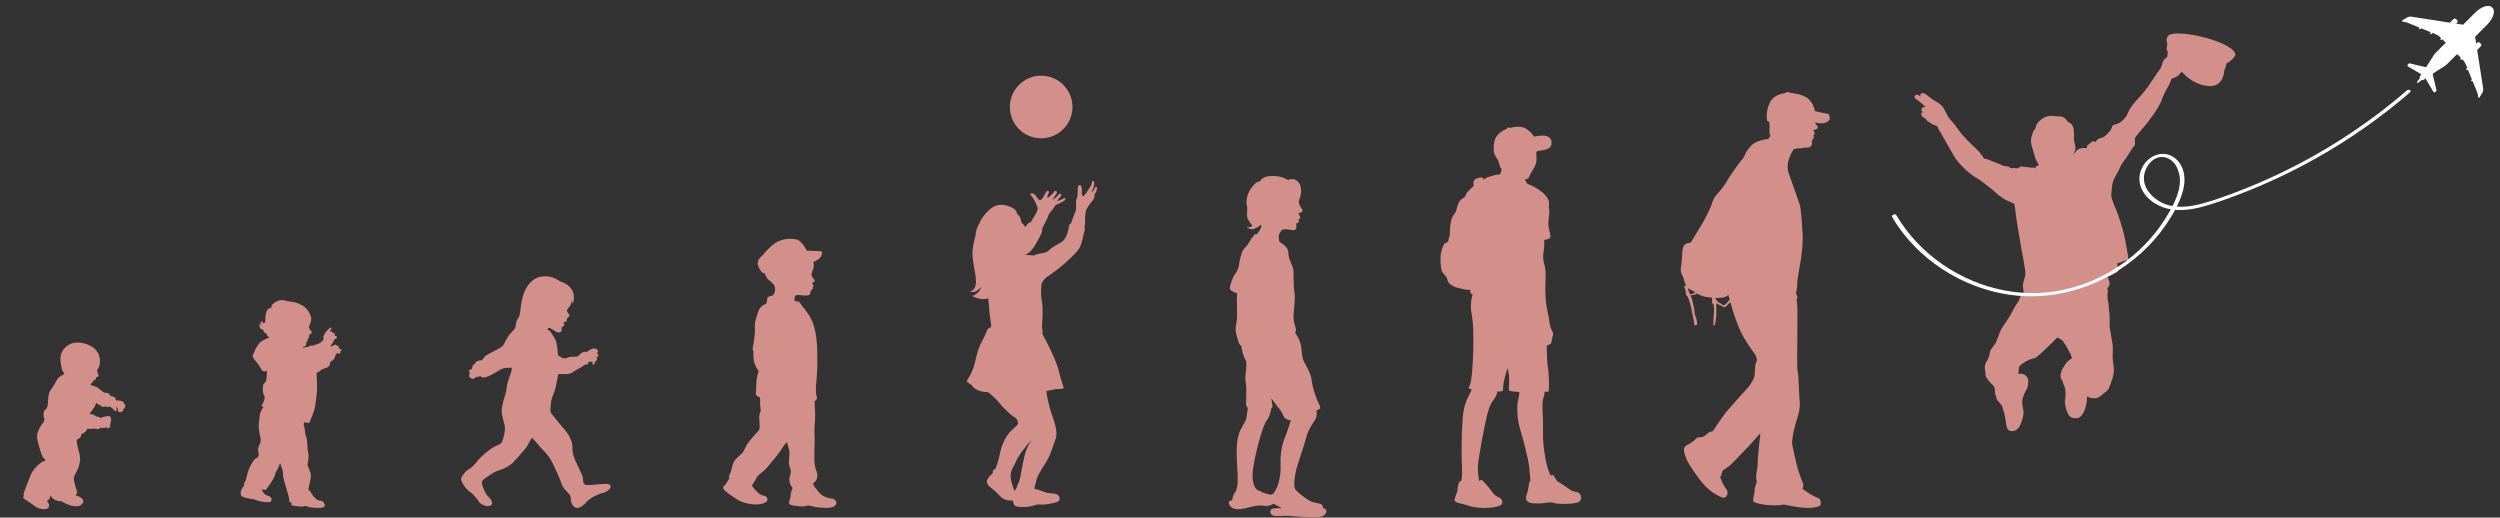
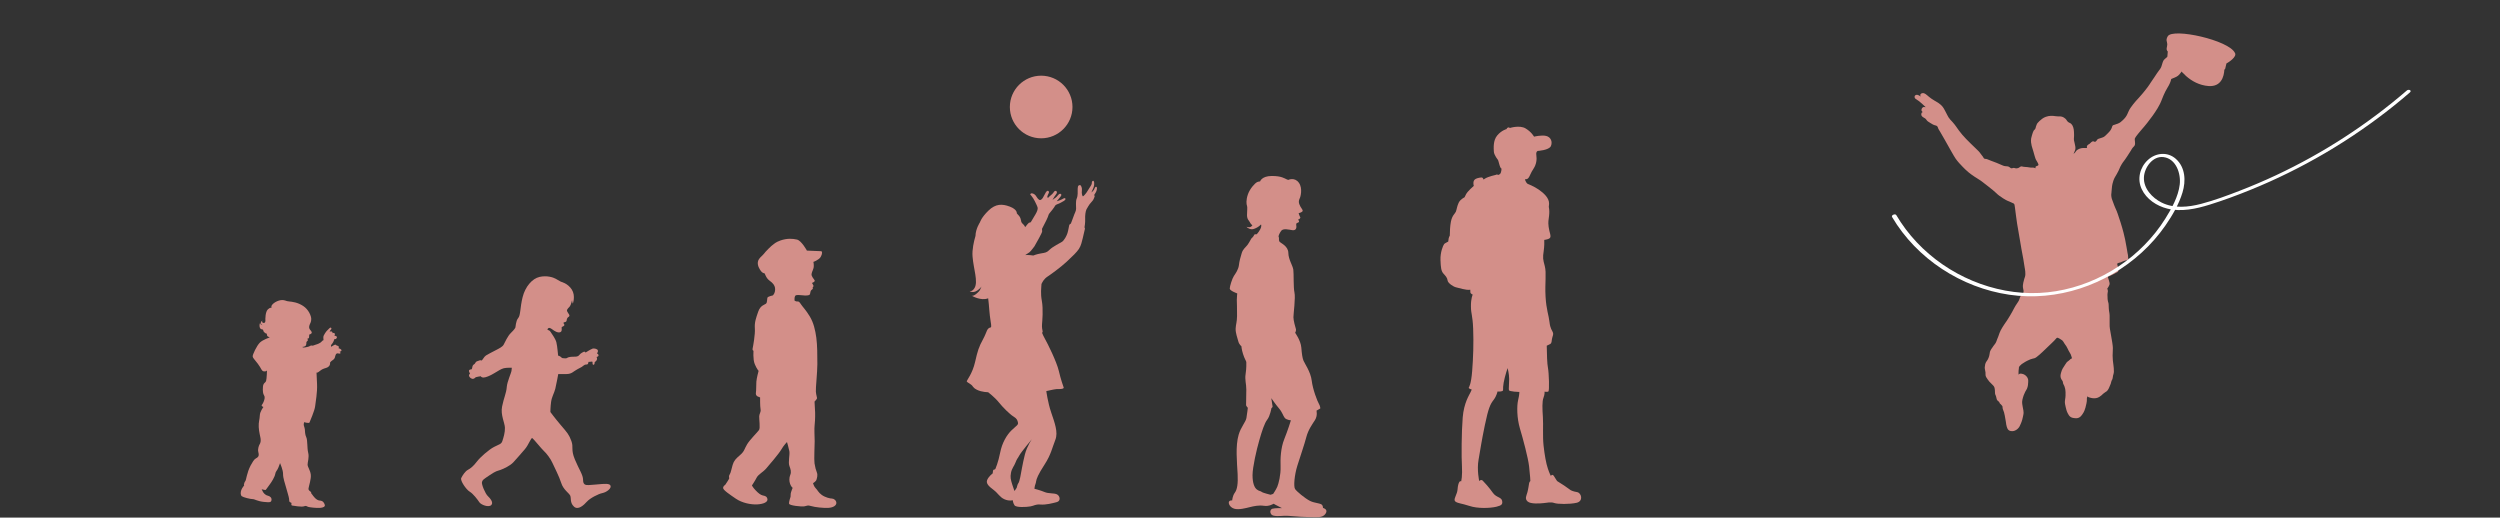
<svg xmlns="http://www.w3.org/2000/svg" version="1.1" id="Lager_1" x="0px" y="0px" viewBox="0 0 1108.97 229.61" style="enable-background:new 0 0 1108.97 229.61;" xml:space="preserve">
  <rect x="0" y="0" width="1108.97" height="229.61" fill="#333333" stroke="none" />
  <style type="text/css">
	.st0{fill:#D38F89;}
	.st1{fill:#FFFFFF;}
	.st2{fill:none;}
</style>
  <path class="st0" d="M569.7,194.76c-1.59,3.94-1.78,8.64-1.65,12.26c0.13,3.62-0.89,7.56-1.46,8.89c-0.57,1.33-1.84,3.18-1.84,3.18  l-1.14,0.38c0,0-3.43-0.82-3.94-1.27c-0.51-0.44-1.08-0.25-2.16-1.08c-1.08-0.83-1.9-2.86-1.9-6.35c0-3.49,1.78-11.24,2.99-15.43  c1.21-4.19,2.28-7.56,3.55-9.21c1.27-1.65,1.84-5.08,1.84-5.08s0.57-0.38,0.51-0.76c-0.07-0.38-0.57-3.68-0.57-3.68  s1.9,2.79,3.43,4.57c1.52,1.78,1.78,3.24,2.54,4.19c0.76,0.95,2.73,1.08,2.73,1.08S571.29,190.83,569.7,194.76 M586.8,225.3  c0,0,0.26-0.1-0.21-1.13c-0.46-1.03-3.34-0.87-5.54-2c-2.21-1.13-5.85-4.16-6.57-5.24c-0.72-1.08-0.31-6.16,1.03-10.42  c1.33-4.26,3.08-9.24,3.95-12.58c0.87-3.34,2.62-5.65,3.85-7.6s0.67-4.16,0.67-4.16l1.69-0.98c0,0,0.05-0.92-0.62-2.05  c-0.67-1.13-2.72-6.36-3.18-10.26c-0.46-3.9-3.13-7.6-3.65-8.88c-0.51-1.28-0.72-2.82-0.98-5.9c-0.26-3.08-2.72-6.47-2.72-6.47  s0.57-1.03,0.31-1.74c-0.26-0.72-1.08-3.8-1.08-5.18c0-1.39,0.98-8.73,0.46-10.94c-0.51-2.21-0.26-8.31-0.51-10.16  c-0.26-1.85-2.16-4.47-2.21-7.44c-0.05-2.98-3.29-4.31-3.8-4.83c-0.51-0.51-0.31-1.33-0.36-1.8c-0.05-0.46-0.21-0.72-0.21-0.72  s0.31-1.28,1.23-2.46c0.92-1.18,3.49-0.46,4.93-0.26c1.44,0.21,1.95-0.77,1.74-2.05c-0.21-1.28,0.46-1.08,1.03-1.44  c0.56-0.36-0.26-1.23-0.26-1.23l0.26-0.05c0.26-0.05,0.98-0.67,0.72-0.98c-0.26-0.31-0.72-1.8-0.72-1.8s0.98-0.15,1.59-0.67  c0.62-0.51-0.26-1.28-0.77-2.21c-0.51-0.92-0.67-1.44-0.72-2.15c-0.05-0.72,0.57-1.95,0.57-1.95s1.33-3.9-0.57-6.52  c-1.9-2.62-4.72-1.23-4.72-1.23l-0.77-0.31c-0.77-0.31-2.21-1.49-6.62-1.44c-4.42,0.05-5.08,2.41-5.08,2.41s-0.72,0-1.44,0.36  c-0.72,0.36-3.03,2.72-3.95,5.34c-0.92,2.62-0.67,4.47-0.41,5.13c0.26,0.67,0,2.1,0,4.11c0,2,0.98,2.46,1.28,3.18  c0.31,0.72,1.08,1.33,1.08,1.33s0,0.21-0.67,0.67c-0.67,0.46-1.9,0-1.9,0s0.21,0.41,1.28,0.87c1.08,0.46,1.75,0.21,2.93-0.31  c1.18-0.51,2.21-1.59,2.21-1.59s0.46,0.61-0.36,2.16c-0.82,1.54-1.59,2.21-1.59,2.21s-0.98-0.21-1.13,0.36  c-0.15,0.57-1.23,1.54-1.23,1.54s-0.98,1.85-1.7,2.82c-0.72,0.98-1.95,1.75-2.52,3.54c-0.57,1.8-1.08,3.7-1.28,5.49  c-0.21,1.8-1.44,3.59-2.21,4.72c-0.77,1.13-1.85,4.62-1.85,5.6c0,0.97,3.34,2.16,3.34,2.16s-0.2,1.49-0.2,2.82  c0,1.33,0.15,4.31,0.1,7.19c-0.05,2.88-0.51,3.49-0.62,5.54c-0.1,2.05,0.87,4.37,1.18,5.7c0.31,1.33,1.39,2.21,1.39,2.21  s0,1.08,0.67,3.29c0.67,2.21,1.49,3.29,1.49,3.7c0,0.41,0.1,2.67-0.31,5.29c-0.41,2.62,0.31,4.26,0.31,6.88  c0,2.62-0.1,6.57-0.1,6.93c0,0.36,0.77,1.18,0.77,1.18s-0.31,2.72-0.62,4.52c-0.31,1.8-2.44,3.98-3.44,7.39  c-1.5,5.13-0.74,12.12-0.46,17.51c0.21,4.02-0.15,6.78-1.23,8.21c-1.08,1.44-1.18,3.44-1.18,3.44s-1.13-0.1-1.44,0.61  c-0.31,0.72,0.36,2.46,2.36,3.08c2,0.62,5.29-0.31,6.98-0.72c1.69-0.41,3.9-0.92,6.21-0.57c2.31,0.36,4.26-0.92,4.26-0.92l0.82,0.46  c0.82,0.46,2.87,1.49,2.87,1.49s-3.29-0.05-4.21,0.26c-0.92,0.31-1.28,1.44-0.51,2.51c0.77,1.08,4.06,0.72,5.85,0.62  c1.8-0.1,6.01,0.51,10.27,0.56c4.26,0.05,6.62,0.51,7.96-1.49C589.37,225.87,586.8,225.3,586.8,225.3" />
-   <path class="st0" d="M55.33,179.3c-0.47-0.67-0.82-1.4-1.6-1.49c-0.78-0.09-2.32-0.26-2.32-0.26s-0.04-0.03-0.12-0.09  c0.15-0.33-0.01-1.39-1.34-1.59c-1.53-0.23-0.76-0.41-1.68-1.19c-0.91-0.78-1.16-0.06-2.25-0.66c-1.09-0.6-2.2-2.09-3.64-2.5  c-1.44-0.41-2.25-0.85-2.25-0.85s0.4-0.77,0.99-1.18c0.43-0.3,0.24-0.66,0.24-0.66s0.83-0.24,1.06-0.51  c0.23-0.26,0.09-0.92,0.09-0.92s1.31-0.09,1.22-0.81c-0.15-1.07-0.66-1.34-0.6-2.24c0.07-0.9,0.84-1.12,1.05-2.35  c0.33-1.93,0.79-7.44-6.5-9.57c-7.29-2.13-10.37,3.13-10.76,5.29c-0.39,2.15,0.33,5.89,0.99,7.03l0.66,1.14c0,0-2.2,1.13-2.81,1.86  c-0.61,0.73-1.53,2.9-2.91,4.72c-1.38,1.82-1.43,3.34-1.62,6.47c-0.18,3.13-1.63,2.46-1.86,4.07c-0.23,1.61,0.34,2.94,0.34,2.94  l-0.32,1.26c0,0-3.65,3.94-2.84,7.67c0.81,3.73,1.78,6.39,2.25,7.53c0.48,1.15,2.19,1.82,0.95,2.12c-1.24,0.3-1.24,0.48-2.2,1.22  s-3.06,2.49-4.31,5.83c-1.25,3.34-2.85,7.31-2.83,7.76c0.01,0.45,0.28,0.53,0.28,0.53s-1.05,0.74,0.31,1.6  c1.36,0.86,3.8,2.55,4.56,3.12c1.91,1.41,4.67,1.55,5.55,0.91c0.88-0.65,0.73-1.61,0.38-2.35c-0.19-0.41-0.77-0.78-0.77-0.78  s1.36-0.74,1.43-1.72l0.06-0.98c0,0,1.03,1.67,2.38,2.17c1.35,0.5,2.78,0.55,2.78,0.55s2.91,1.89,5.69,2.17  c2.78,0.28,4.26-1.27,3.77-2.69c-0.49-1.42-3.45-2.23-3.45-2.23s1.24-0.48,0.66-2.07s-1.08-3.55-1.29-5.06  c-0.22-1.51,1.78-3.62,2.42-6.4c0.64-2.79,0.44-3.59-0.35-6.42c-0.79-2.84-0.83-4.53-0.83-4.53s1.76-0.85,1.92-1.66l0.16-0.81  c0,0,1.94-1.03,2.36-1.85l0.42-0.82c0,0,0.46,0.43,1.62,0.23c1.15-0.21,1.87-0.14,2.77,0.11c0.64,0.18,0.99-0.15,1.14-0.67  c0.24,0.07,0.64,0.15,1.17,0.17c0.9,0.04,1.93-0.37,1.93-0.37s-0.11,0.18,0.13,0.43c0.24,0.25,1.04-0.17,1.23-0.64  c0.19-0.47-0.08-1.01-0.08-1.01s0.23-0.06,0.28-0.27c0.05-0.2-0.13-0.57-0.13-0.57s0.2,0,0.37-0.42c0.16-0.41-0.46-0.83-0.46-0.83  s0.24,0.17,0.44,0.02c0.2-0.15,0.04-0.47-0.05-0.67c-0.09-0.2-0.31-0.89-0.78-0.96c-0.47-0.08-1.42,0.12-2.25,0.26  c-0.62,0.1-1.37,0.47-1.72,0.66c-0.03-0.06-0.06-0.12-0.09-0.17c-0.46-0.61-1.53-0.5-1.53-0.5s-1.37-1.04-1.99-1.02  c-0.62,0.02-1.08-0.24-1.08-0.24s2.5-3.37,2.66-4.09l0.16-0.72c0,0,0.91,0.6,1.82,1.11c0.91,0.51,1,0.78,1.71,0.58  c0.71-0.2,0.8-0.29,1.25,0.05c0.37,0.28,1.13-0.09,1.4-0.23c0.3,0.47,1.18,0.96,1.18,0.96s0.98,1.36,1.45,1.16  c1.11-0.48-0.52-2.15,0.1-1.79c0.74,0.43,0.84,1.05,0.85,1.51c0.01,0.46,0.22,0.75,0.34,0.74c0.12,0,0.4-0.21,0.4-0.21  s0.12,0.2,0.38,0.25c0.26,0.05,0.54-0.42,0.54-0.42s0.3,0.25,0.49-0.16c0.19-0.41,0.18-0.85,0.18-0.85s0.32,0.05,0.54-0.39  C55.42,180.66,55.89,180.11,55.33,179.3" />
  <path class="st0" d="M371,223.09c0,1.13-1.33,2.05-3.51,2.19c-2.18,0.13-5.96-0.27-7.68-0.8c-1.72-0.53-1.72-0.07-3.04,0.13  c-1.32,0.2-6.62-0.33-6.75-1.19c-0.13-0.86,0.66-3.05,0.66-3.05s0-0.73,0.07-1.39c0.07-0.66,0.86-2.58,0.86-2.58  s-0.66-0.46-1.12-1.72c-0.46-1.26-0.46-2.78,0.07-4.04c0.53-1.26,0.2-2.38-0.4-3.97c-0.6-1.59,0.26-5.03,0-6.49  c-0.27-1.45-1.06-4.1-1.06-4.1s-1.45,1.46-2.51,3.31c-1.06,1.85-5.49,7.01-6.75,8.47c-1.26,1.46-3.51,2.65-4.17,3.97  c-0.66,1.32-2.12,3.51-2.12,3.51s0.4,0.86,1.59,2.12s2.25,2.12,3.24,2.32c0.99,0.2,1.85,0.4,2.05,1.65c0.2,1.26-1.72,2.18-4.57,2.32  c-2.85,0.13-6.68-0.66-9.4-2.51c-2.71-1.85-5.69-3.84-5.69-4.76c0-0.93,0.86-1.33,0.86-1.33l0.33-0.46  c0.33-0.46,1.52-2.32,1.52-2.51c0-0.2-0.33-0.99,0.2-1.72c0.53-0.73,0.73-2.32,1.32-4.24c0.6-1.92,1.32-2.65,3.31-4.37  c1.99-1.72,1.79-2.58,3.11-4.77c1.32-2.18,4.7-5.43,5.29-6.35c0.6-0.93,0-4.77,0.07-6.09c0.07-1.32,0.86-1.79,0.6-3.11  c-0.26-1.32-0.2-5.22-0.2-5.22l-1.13-0.47c0,0-0.93-0.4-0.73-1.65c0.2-1.26,0.07-3.24,0.2-4.9c0.13-1.65,0.99-4.76,0.99-4.76  s-0.86-0.93-1.72-3.05c-0.86-2.12-0.53-5.89-0.53-5.89s-0.6-0.07-0.4-0.99c0.2-0.93,1.19-6.22,0.99-8.94  c-0.2-2.71,0.53-4.63,1.52-7.48c0.99-2.85,2.98-2.98,3.51-3.57c0.53-0.6,0.33-2.18,0.6-2.65c0.27-0.46,2.38-0.93,2.38-0.93l0.4-0.53  c0.4-0.53,0.73-1.79,0.53-2.85c-0.2-1.06-0.79-1.99-2.45-3.18c-1.65-1.19-1.99-3.24-2.25-3.24c-0.26,0-1.06-0.26-1.59-1.06  c-0.53-0.79-1.52-2.19-1.32-3.9c0.2-1.72,2.18-2.91,2.71-3.71c0.53-0.79,3.31-3.64,4.3-4.24c0,0,1-0.96,3.04-1.65  c2.91-0.99,5.23-0.86,7.28-0.4c2.05,0.46,4.43,4.9,4.43,4.9s5.69,0.26,6.29,0.26c0.6,0,0.6,1.26-0.2,2.58  c-0.79,1.32-3.24,2.18-3.24,2.18s0.2,0.33,0.2,1.79c0,1.46-0.86,2.45-0.99,3.57c-0.13,1.12,1.12,2.25,1.39,2.85  c0.27,0.6-1.19,1.12-1.19,1.12s0.33,0.6,0.6,1.06c0.26,0.46-0.33,0.93-0.33,0.93s0.4,0.53-0.27,0.93c-0.66,0.4-0.73,1.19-0.86,1.92  c-0.13,0.73-1.32,0.73-2.25,0.73c-0.93,0-3.11-0.4-3.97-0.13c-0.86,0.26-0.66,2.38-0.66,2.38s0.66,0.46,1.26,0.4  c0.6-0.07,0.86,0.13,1.65,1.32c0.79,1.19,2.12,2.45,3.84,5.29c1.72,2.85,2.45,6.09,2.91,9.46c0.46,3.38,0.46,8.01,0.46,11.72  c0,3.71-0.79,10.72-0.66,12.24c0.13,1.52,0.53,2.45,0.53,2.85c0,0.4-1.12,1.52-1.12,1.52l0.26,4.9c0,0,0.07,3.11-0.2,5.23  c-0.26,2.12,0,5.49,0,7.41c0,1.92-0.33,8.14-0.07,9.86c0.26,1.72,0.6,2.91,1.06,4.1c0.46,1.19,0,2.45-0.2,3.18  c-0.2,0.73-1.52,1.52-1.52,1.52s0.4,1.52,1.19,2.25c0.79,0.73,1.12,1.85,2.71,2.98c1.59,1.12,3.71,1.59,4.5,1.59  C369.88,221.17,371,221.97,371,223.09" />
  <path class="st0" d="M699.4,223.02c-3.07,0.72-8.54,0.64-9.96,0.1c-1.42-0.54-3.24-0.11-4.73,0.05c-1.49,0.16-5.75,0.51-7.1-0.74  c-1.35-1.24-0.5-2.48-0.06-4.1c0.43-1.62,0.58-3.12,0.74-3.93c0.17-0.81,0.56-1.02,0.56-1.02s-0.1-2.6-0.56-6.48  c-0.45-3.88-2.68-12.19-4.07-16.84c-1.38-4.64-1.4-10.04-0.8-12.57c0.6-2.52,0.55-3.62,0.55-3.62s-4.5-0.12-4.63-0.82  c-0.13-0.69,0.1-2.5,0.11-4.9c0-2.4-0.7-4.87-0.7-4.87s-1.16,3.35-1.74,6.47c-0.58,3.12,0.13,3.39-0.65,3.73  c-0.79,0.33-2.09,0.18-2.09,0.18s-0.32,1.91-1.75,3.77c-1.43,1.85-2.26,3.49-3.85,11.15c-1.6,7.66-1.97,10.78-2.79,15.31  c-0.82,4.53,0.28,9.49,0.28,9.49s0.81-0.9,1.57-0.16c0.84,0.82,2.77,2.96,4.53,5.43c1.46,2.05,3.68,1.84,4.04,3.42  c0.36,1.59-0.15,2.13-2.49,2.7c-2.92,0.71-8.47,0.84-11.91-0.33c-3.45-1.16-6.15-1.26-6.59-2.34c-0.44-1.08,1.11-2.88,1.25-5.05  c0.22-3.24,1.24-3.99,1.46-3.5c0.22,0.49,0.73-2.99,0.48-6.78c-0.25-3.79-0.2-15.09,0.34-21.61c0.54-6.52,2.91-9.92,3.46-11.14  l0.55-1.22c0,0-1.52-0.44-1.33-0.85c0.18-0.41,1.04-1.44,1.51-7.26c0.47-5.82,0.7-12.53,0.45-18.82c-0.25-6.29-0.95-6.36-0.99-9.96  c-0.04-3.6,0.79-5.23,0.79-5.23s-1.01-0.36-1.04-1.06c-0.01-0.2-0.02-0.61-0.04-1.12c-0.07,0.01-0.14,0.02-0.2,0.03  c-1.59,0.26-4.83-0.81-6.04-1.06c-1.21-0.25-3.67-1.85-3.82-3.05c-0.15-1.19-0.77-1.87-1.82-3.03c-1.04-1.16-1.21-2.65-1.34-6.05  c-0.13-3.4,1.14-6.45,1.62-7.07c0.29-0.38,1.18-0.74,1.82-1.11c0.07-0.98,0.22-1.92,0.69-2.63c0.02-1.75,0.12-4.31,0.49-6.18  c0.58-2.92,1.86-3.57,2.22-4.49c0.36-0.91,0.5-2.42,1.24-3.95c0.74-1.53,2.6-2.4,2.6-2.4l0.65-1.32c0.65-1.33,3.45-3.74,3.45-3.74  s-0.46-1.38,0.1-2.4c0.56-1.02,2.65-1.31,3.35-1.33c0.5-0.02,0.76,0.57,0.88,0.92c0.2-0.14,0.44-0.29,0.74-0.48  c1.37-0.85,4.64-1.58,4.64-1.58c0.3-0.22,0.74-0.2,1.2,0.01c0.27-0.1,0.55-0.25,0.78-0.49c0.58-0.62,0.61-2.32,0.61-2.32  s-0.5-0.08-0.86-1.46c-0.35-1.39-0.7-2.37-0.7-2.37s-1.78-2.13-1.85-3.73c-0.06-1.6-0.39-4.88,1.52-7.16  c1.91-2.27,4.16-2.82,4.16-2.82s0-0.44,0.59-0.67c0.59-0.22,0.8,0.21,0.8,0.21s4.35-1.41,7.02,0.19c2.66,1.59,3.74,3.65,3.74,3.65  s3.27-0.83,5.39-0.32c2.12,0.52,2.91,2.69,2.08,4.52c-0.83,1.83-5.82,2.13-5.82,2.13s-0.89,0.24-0.62,1.93  c0.27,1.69,0.06,4-1.26,5.95c-1.32,1.95-1.57,3.26-2.24,4.09c-0.67,0.83-1.58,0.56-1.58,0.56s0.25,1.29,1.18,2.05  c0,0,2.84,1.09,5,2.6c2.16,1.51,4.65,3.71,4.55,6.32c-0.02,0.45-0.07,0.88-0.13,1.29c0.25,1.33,0.29,2.47,0.13,3.91  c-0.22,2.01-0.5,2.62-0.2,5.01c0.29,2.39,1.26,4.05,0.59,4.88c-0.38,0.47-1.53,0.75-2.53,0.88c0.04,1.11,0.04,2.89-0.24,4.83  c-0.47,3.22-0.35,3.71,0.47,6.78c0.82,3.07,0,7.6,0.34,13.48c0.33,5.89,1.43,8.35,1.75,11.33c0.32,2.99,1.15,3.65,1.48,4.54  c0.34,0.89,0.05,1.3-0.3,2.61c-0.35,1.31-0.02,2.1-0.9,2.64c-0.33,0.2-0.9,0.46-1.5,0.72c0.06,4.13,0.19,8.01,0.51,9.62  c0.5,2.58,0.71,10.37,0.23,10.69c-0.49,0.32-1.7,0.07-1.7,0.07s0.14,1.1-0.49,2.72c-0.64,1.62-0.5,4.92-0.26,8.51  c0.24,3.59-0.16,8.51,0.3,12.69c0.46,4.18,1.11,7.85,1.91,10.22c0.79,2.37,1.33,3.24,1.33,3.24s0.65-1.12,1.41,0.15  c0.75,1.27,1.38,2.15,1.38,2.15l3.09,1.96l2.97,2.1c0,0,0.87,0.51,2.78,0.83C701.52,218.61,702.48,222.29,699.4,223.02" />
-   <path class="st0" d="M766.58,133.69c-0.31,0.48-0.78,0.92-1.19,1.19c-0.41,0.27-0.48,0.55-0.78,0.55s-0.92-0.65-1.4-0.89  c-0.4-0.2-1.02-0.41-1.26-0.75c-0.24-0.34-0.44-0.51-0.44-0.51l-0.64-1.14c1.78,0.07,3.28-0.02,4.27-0.35  c0.43-0.14,0.98-0.51,1.54-0.93c0.19,0.63,0.4,1.34,0.62,2.06C767.08,133.11,766.76,133.4,766.58,133.69 M750.9,130.29  c-0.49,0.12-0.9,0.19-1.17,0.23c-0.17-0.35-0.32-0.64-0.46-0.95c-0.27-0.56-0.43-1.3-0.52-1.8c0.9,0.79,1.99,1.02,2.95,1.68  c0.04,0.03,0.09,0.06,0.13,0.09C751.71,129.79,751.44,130.15,750.9,130.29 M811.63,51.95c-0.29-1.03-0.17-1.37-1.37-1.54  c-1.2-0.17-5.15-1.09-5.15-1.09s-0.57-3.6-3.15-5.66c-2.57-2.06-7.72-2.46-7.72-2.46s-0.51-0.4-1.43-0.34  c-0.91,0.06-0.74,0.46-0.74,0.46s-5.09,0.17-7.03,4.29c-1.94,4.12-1.26,7.78-1.09,8.01s0.92,0.46,0.92,0.46s0.17,2.29,0.06,3.6  c-0.11,1.32,0.34,2.46,0.4,2.69c0.06,0.23-0.69,0.46-0.74,0.86l-0.06,0.4c0,0-5.03,0.34-7.55,2.8c-1.69,1.65-2.76,3.56-3.44,5.31  c-1.54,1.96-2.68,3.35-3.31,4.3c-0.86,1.32-3.55,4.92-4.23,6.35c-0.69,1.43-2.8,4.06-4.58,6.06c-1.77,2-2.12,4.23-2.12,4.23  c-0.4,1.14-2.63,5.95-4.35,8.75c-1.71,2.8-4.69,7.72-4.69,7.72s-0.33,0.35-0.67,0.62c-0.27,0-0.49,0.01-0.93,0.12  c-0.69,0.17-1.55,0.4-2,1.71c-0.13,0.28-0.23,0.68-0.3,1.17c-0.01,0.06-0.02,0.11-0.02,0.17c-0.25,1.87-0.21,4.9-0.65,7.35  c-0.56,3.15,0.59,2.88,1.44,6.35c0.02,0.06,0.03,0.11,0.04,0.17c0.2,0.87,0.47,1.52,0.79,2.03c-0.24-0.02-0.52-0.04-0.65-0.04  c-0.24,0-0.2,0.48-0.1,0.89c0.1,0.41,0.54,1.06,0.54,1.57c0,0.51,0.1,1.5,0.31,1.81c0.2,0.31,0.58,0.48,0.58,0.48  s1.06,2.9,1.16,3.48c0.1,0.58,0.61,1.81,0.68,2.97c0.07,1.16,0.61,2.73,0.85,4.12c0.24,1.4,0.17,2.25,0.38,2.25  c0.2,0,1.19-0.21,1.16-0.65c-0.04-0.44-0.2-2.01-0.55-2.86c-0.34-0.85-0.65-1.4-0.65-2.35c0-0.95-0.14-1.91-0.48-3  c-0.34-1.09-0.2-1.53-0.72-3.07c-0.2-0.6-0.38-1.06-0.55-1.44c0.26-0.02,0.67-0.07,1.26-0.19c0.64-0.13,1.21-0.39,1.6-0.61  c1.48,0.92,3.15,1.59,6.65,1.88c0,0.51,0.01,1.56,0.03,1.97c0.03,0.54,0.27,0.68,0.27,0.68l0.31,0.1c0,0,0.44,2.08,0.27,3.34  c-0.17,1.26-0.24,4.06-0.27,4.87c-0.03,0.82-0.1,1.36-0.1,1.36s0.72-0.14,0.85-0.58c0.14-0.44,0.31-2.35,0.48-3.07  c0.17-0.71,0.03-2.18,0.07-3.17c0.04-0.99,0-3.03,0-3.03s1.91,0.92,2.39,1.19c0.48,0.27,1.02,0.78,1.6,0.41  c0.58-0.38,0.89-0.85,1.36-1.33c0.3-0.29,0.67-0.59,0.91-0.77c0.27,0.94,0.53,1.84,0.71,2.55c0.69,2.63,2.58,7.89,3.95,10.75  c1.37,2.86,4.58,7.61,5.43,8.7c0.86,1.08,1.6,2.35,1.66,3.43c0.06,1.09-0.57,1.26-0.74,2.52c-0.17,1.26-0.06,3.95-0.46,5.32  c-0.4,1.37-2.06,4.01-3.89,5.84c-1.83,1.83-6.58,7.49-8.01,8.98c-1.43,1.49-6.46,9.15-6.46,9.15s-1.32,0.06-2.4,1.03  c-1.09,0.97-1.77,1.6-2.92,1.6c-1.14,0-1.94,0.23-2.34,0.86c-0.4,0.63-2.4,1.89-2.86,2.18c-0.46,0.29-1.89,0.63-2.23,1.94  c-0.34,1.32,0.63,3.78,1.32,5.32c0.69,1.54,4.46,7.38,7.61,10.93c3.15,3.55,7.95,5.78,8.75,5.66c0.8-0.12,1.6-1.03,1.6-2.17  s-0.52-1.6-1.43-2.97c-0.91-1.37-1.89-4.12-1.89-4.12s0.63-0.51,0.63-1.14c0-0.63,0.74-1.89,0.74-1.89s2.8-1.66,3.77-2.75  c0.97-1.09,7.43-7.55,9.32-9.78c1.89-2.23,3.43-3.77,3.43-3.77s-1.31,11.27-1.2,13.1c0.11,1.83-0.92,5.66-0.69,6.86  c0.23,1.2,0.52,1.77-0.11,2.8c-0.63,1.03-0.4,2.06-0.74,4.06c-0.34,2-0.69,2.8-0.34,3.37c0.34,0.57,2.46,1.14,5.49,1.54  c3.03,0.4,5.32,0.17,6.29,0.11s1.43-0.29,1.43-0.29s6.01,1.26,9.32,1.49c3.32,0.23,6.86-0.4,7.2-1.2c0.34-0.8,0.17-2.75-1.03-3.15  c-1.2-0.4-3.32-1.54-4.35-2.23c-1.03-0.69-2.57-1.83-2.57-1.83s0.63-1.77,0.11-2.74c-0.51-0.97-1.37-3.37-2.11-5.78  c-0.74-2.4-2.23-9.27-2.57-11.04c-0.34-1.77,0.57-6.01,1.32-8.75c0.74-2.74,2.34-6.75,2-10.07c-0.34-3.32-0.4-11.04-0.86-13.27  c-0.46-2.23-0.23-8.98-0.23-12.81c0-3.83,0.11-11.5,0.06-14.76c-0.06-3.26-0.4-4.69-0.4-4.69s0.57-0.97,0.4-1.43  c-0.17-0.46-0.74-0.86-0.57-1.66c0.17-0.8,0.51-2.12,0.46-3.78c-0.06-1.66,1.03-7.32,1.49-10.07c0.46-2.75,1.2-8.52,0.92-12.07  c-0.29-3.55-0.46-10.93-1.43-13.67c-0.97-2.74-4.35-12.29-4.69-13.27c-0.34-0.97-0.46-1.9-0.46-1.9s-0.17-1.15,0.11-3.03  c0.29-1.89,2-5.37,2.58-5.83c0.57-0.46,2.97-0.34,4.35-0.68c1.37-0.34,2.29,0.29,3.2-0.69c0.92-0.97,0.3-1.73,0.46-2.35  c0.23-0.91,1.09-1.2,0.86-1.77l-0.23-0.57c0,0,0.75-0.69,0.57-1.09c-0.28-0.62-0.51-1.49-0.51-1.49s1.2,0,1.6-0.46  c0.4-0.46,0.46-0.8-0.06-1.43c-0.51-0.63-0.91-1.43-0.91-1.43s2.23,0.74,4.12,0.29C811.06,54.12,811.92,52.98,811.63,51.95" />
  <g>
    <path class="st0" d="M991.4,23.5c-2.61-5.68-27.47-11.19-29.8-7.43c-1.05,1.87-0.25,2.29-0.22,3.52c0.03,1.24-0.78,2.33,0.22,3.25   l-0.18,2.29c0.42,0.92,1.71,1.9,3.49,2.81c1.55,2.57,6.47,9.6,14.82,10.23c5.56,0.37,6.81-4.2,6.96-7.22l-0.01,0   c0.15-0.14,0.29-0.29,0.39-0.45l0.55-2.35C988.66,27.62,992.4,25.15,991.4,23.5" />
    <path class="st0" d="M934.84,130.81c0,0.29,0.02,0.26,0.04,0.95c0.02,0.49,0.01,0.68,0.02,0.85c0.03,0.74,0.22,1.23,0.34,1.68   c0.21,0.76,0.08,0.89,0.19,2.46c0.12,1.81,0.3,1.68,0.37,3.18c0.02,0.48,0,0.38,0,2.73c0,1.23,0,1.84,0.01,2.05   c0.03,0.71,0.1,1.11,0.56,3.68c0.4,2.26,0.48,2.63,0.59,3.45c0.17,1.2,0.26,1.8,0.28,2.46c0.05,1.39-0.13,1.71-0.11,3.47   c0.01,0.92,0.07,1.62,0.1,2.05c0.15,1.78,0.32,2,0.41,3.46c0.08,1.31,0.11,1.98-0.15,2.73c-0.32,0.91-0.2,1.59-0.53,2.33   c-0.08,0.18-0.27,0.33-0.39,0.84c-0.04,0.19-0.17,0.56-0.17,0.62c0,0.3-0.39,1.07-0.85,2.2c-0.26,0.66-0.87,1.64-1.59,1.9   c-0.09,0.03-0.48,0.39-0.76,0.56c-0.38,0.24-0.6,0.51-0.7,0.63c0,0-0.39,0.37-1.2,0.92c-0.99,0.67-2.1,0.66-2.5,0.66   c-0.64,0-1.11-0.13-1.8-0.32c-0.36-0.1-0.53-0.15-0.7-0.27c-0.15-0.11-0.26-0.25-0.35-0.22c-0.09,0.03-0.1,0.19-0.11,0.28   c-0.12,1.11-0.2,0.03-0.12,1.04c0.06,0.81-0.37,2.7-0.63,3.6c-0.23,0.8-0.54,1.85-1.35,2.97c-0.49,0.68-0.96,1.32-1.81,1.61   c-0.69,0.24-1.35,0.16-1.81,0.1c-0.45-0.06-1.03-0.13-1.61-0.5c-0.62-0.4-0.91-0.93-1.27-1.61c-0.49-0.93-0.67-1.7-0.92-2.76   c-0.25-1.1-0.41-1.77-0.35-2.69c0.03-0.64,0.12-0.56,0.22-1.59c0.04-0.43,0.11-1.28,0.06-2.35c-0.04-0.9-0.14-1.38-0.19-1.6   c-0.1-0.44-0.21-0.76-0.26-0.89c-0.08-0.22-0.22-0.61-0.46-0.99c-0.35-0.56-0.12-1.14-0.53-1.65c-0.13-0.16-0.61-0.77-0.76-1.61   c-0.1-0.58-0.01-1.01,0.14-1.66c0.22-0.97,0.56-1.66,0.8-2.12c0.2-0.39,0.55-0.91,1.25-1.95c0.83-1.23,0.58-0.83,0.78-1.01   c0.49-0.44,0.8-0.53,1.15-0.92c0.15-0.16,0.32-0.39,0.6-0.45c0.08-0.02,0.16-0.02,0.22-0.08c0.13-0.13,0.05-0.4,0.01-0.54   c-0.35-1.15-0.45-1.32-0.45-1.32c-0.51-0.93-0.66-1.14-0.94-1.64c-0.56-1.01-0.5-1.18-1.02-1.98c-0.31-0.48-0.3-0.38-0.73-1.03   c-0.63-0.95-0.61-1.12-1-1.48c-0.28-0.27-0.24-0.12-1.12-0.76c0,0-0.18-0.13-0.82-0.42c-0.07-0.03-0.17-0.07-0.3-0.06   c-0.21,0.02-0.36,0.17-0.42,0.23c-0.58,0.61-0.87,0.91-0.99,1.09c-0.12,0.17-0.13,0.16-1.34,1.31c-0.59,0.56-1.18,1.13-1.77,1.69   c-2.13,2.03-2.44,2.37-3.44,3.23c-1.36,1.18-1.77,1.41-2.26,1.56c-0.5,0.15-0.91,0.17-1.75,0.48c-0.48,0.17-0.79,0.33-1.35,0.61   c-0.31,0.16-1.36,0.69-2.39,1.43c0,0-0.35,0.25-0.96,0.87c-0.12,0.12-0.22,0.23-0.3,0.4c-0.12,0.25-0.1,0.44-0.12,0.81   c-0.03,0.41-0.06,0.35-0.11,0.85c-0.04,0.45-0.04,0.8-0.04,1.14c0,0.21,0.01,0.11,0.01,0.32c0,0.26-0.01,0.35,0.03,0.36   c0.06,0.02,0.15-0.16,0.28-0.27c0.27-0.25,0.68-0.2,1.03-0.15c0.95,0.12,1.63,0.65,1.72,0.73c0.22,0.18,0.88,0.72,1.15,1.65   c0.12,0.41,0.1,0.75,0.07,1.43c-0.04,0.78-0.08,1.74-0.52,2.81c-0.26,0.63-0.31,0.45-0.8,1.42c-0.59,1.17-0.88,2.12-0.99,2.52   c-0.2,0.72-0.35,1.25-0.38,1.97c-0.02,0.55,0.08,1.15,0.29,2.32c0.26,1.46,0.39,1.77,0.36,2.54c-0.02,0.42-0.08,0.74-0.22,1.4   c-0.19,0.93-0.41,1.99-0.95,3.25c-0.48,1.13-0.72,1.69-1.32,2.27c-0.29,0.28-1.18,1.15-2.49,1.18c-0.3,0.01-1.09,0.02-1.71-0.51   c-0.13-0.11-0.43-0.4-0.76-1.43c-0.24-0.74-0.25-1.12-0.43-2.33c-0.03-0.2-0.19-1.3-0.46-2.62c-0.29-1.44-0.42-1.76-0.5-1.92   c-0.02-0.04-0.18-0.4-0.33-0.88c-0.14-0.45-0.15-0.65-0.15-0.72c-0.01-0.21,0.03-0.28-0.01-0.44c-0.04-0.2-0.15-0.35-0.31-0.54   c-0.31-0.37-0.47-0.56-0.78-0.81c-0.35-0.28-0.15-0.57-0.59-0.91c-0.33-0.26-0.5-0.39-0.64-0.56c-0.23-0.28-0.31-0.57-0.45-1.29   c-0.19-1.01-0.53-1.19-0.57-1.83c-0.05-0.79,0.01-0.81-0.06-1.47c-0.08-0.64-0.13-1.09-0.42-1.58c-0.1-0.18-0.33-0.41-0.79-0.88   c-0.68-0.69-0.83-0.79-1.22-1.23c-0.35-0.4-0.58-0.73-0.71-0.92c-0.57-0.82-0.87-1.25-0.99-1.87c-0.1-0.51,0.05-0.5-0.04-1.36   c-0.05-0.51-0.12-0.66-0.26-1.39c-0.17-0.91,0.03-1.21,0.04-1.51c0.03-0.68,0.3-1.54,0.87-2.21c0.38-0.45,0.43-0.74,0.73-1.36   c0.06-0.12,0.14-0.31,0.27-0.8c0.24-0.93,0.19-1.23,0.32-1.82c0.04-0.2,0.4-1.02,1.16-2.01c0.39-0.5,0.37-0.65,0.87-1.21   c0.78-0.87,0.95-1.84,1.18-2.36c0.55-1.25,0.53-1.34,1.03-2.73c0.33-0.9,0.67-1.48,1.26-2.49c0.79-1.36,1.01-1.48,2.09-3.13   c1.03-1.58,1.79-2.92,2.26-3.76c0.94-1.68,0.82-1.63,1.47-2.7c1.05-1.73,1.32-1.78,1.71-2.81c0.35-0.91,0.33-1.35,0.82-1.76   c0.2-0.17,0.63-0.46,0.9-1.05c0.01-0.03,0.06-0.14,0.1-0.27c0.2-0.68-0.01-1.31-0.1-1.69c-0.26-1.06-0.08-2.03,0.06-2.72   c0.09-0.47,0.27-1.13,0.37-1.46c0.09-0.32,0.2-0.64,0.2-0.64c0.07-0.22,0.13-0.39,0.14-0.4c0.5-1.39-0.06-3.92-0.06-3.92   c-0.3-1.34-0.36-2.72-0.65-4.07c-0.6-2.84-1.02-5.72-1.53-8.57c-0.75-4.19-1.12-6.28-1.22-7.12c-0.29-2.39-0.72-4.76-0.96-7.16   c-0.01-0.13-0.06-0.42-0.16-1c-0.04-0.26-0.06-0.33-0.11-0.43c-0.18-0.35-0.56-0.48-0.82-0.58c-0.5-0.18-0.95-0.49-1.46-0.66   c-1.76-0.58-4.22-2.41-4.5-2.63c-1.1-0.83-0.7-0.71-2.7-2.37c-0.62-0.51-1.36-1.09-2.84-2.25c-1.37-1.07-2.06-1.61-2.47-1.9   c-1.24-0.87-1.4-0.85-2.94-1.89c-0.79-0.54-1.55-1.04-2.44-1.77c-1.17-0.95-1.96-1.76-2.79-2.61c-1.06-1.1-2.02-2.09-3.04-3.51   c-0.46-0.64-1.05-1.68-2.22-3.73c-1.45-2.55-1.38-2.5-2.59-4.6c-1.27-2.21-1.9-3.31-2.05-3.56c-0.74-1.24-0.81-1.26-0.94-1.64   c-0.12-0.36-0.19-0.71-0.52-0.99c-0.28-0.24-0.57-0.26-0.89-0.33c-0.56-0.12-1.03-0.41-1.97-0.98c-0.89-0.54-1.34-0.81-1.69-1.27   c-0.23-0.29-0.3-0.49-0.61-0.74c-0.37-0.3-0.57-0.27-1.05-0.64c-0.3-0.23-0.49-0.37-0.62-0.65c-0.2-0.43-0.11-0.83-0.08-0.95   c0.04-0.17,0.09-0.37,0.26-0.48c0.15-0.1,0.29-0.07,0.32-0.14c0.03-0.1-0.25-0.19-0.41-0.45c-0.23-0.35-0.1-0.81-0.07-0.91   c0.02-0.07,0.14-0.46,0.51-0.72c0.11-0.08,0.27-0.19,0.49-0.2c0.16-0.01,0.36,0.03,0.51,0.06c0.19,0.04,0.25,0.07,0.27,0.04   c0.04-0.05-0.23-0.27-0.48-0.5c-0.49-0.43-0.44-0.44-0.86-0.81c-1.22-1.09-1.84-1.64-2.71-2.14c-0.25-0.15-0.62-0.34-0.78-0.74   c-0.03-0.07-0.18-0.5,0.06-0.88c0.24-0.38,0.71-0.42,0.82-0.43c0.29-0.02,0.52,0.07,0.65,0.12c0.03,0.01,0.02,0.01,0.58,0.31   c1.01,0.54,0.27,0.13,0.41,0.21c0.15,0.08,0.23,0.13,0.24,0.11c0.03-0.03-0.26-0.22-0.31-0.51c-0.05-0.27,0.13-0.5,0.18-0.56   c0.29-0.39,0.81-0.43,0.93-0.43c0.52-0.03,0.92,0.21,1.27,0.43c0.15,0.09,0.33,0.24,0.68,0.53c0.46,0.38,0.79,0.67,0.82,0.69   c0.64,0.56,1.34,1,2.34,1.62c1.32,0.83,1.19,0.64,1.81,1.08c0.49,0.35,1.23,0.88,1.92,1.74c0.31,0.39,0.58,0.87,1.09,1.82   c0.95,1.74,0.98,2.03,1.48,2.81c0.57,0.89,0.97,1.21,1.77,2.09c1.35,1.5,1.77,2.32,2.84,3.76c1.92,2.61,4.05,4.66,7.55,8.03   c0.86,0.82,1.55,1.45,2.11,2.31c0.4,0.61,0.95,1.11,1.27,1.76c0.03,0.05,0.11,0.23,0.3,0.36c0.26,0.17,0.54,0.15,0.62,0.15   c0.44-0.02,0.87,0.21,2.25,0.76c1.37,0.55,1.04,0.36,2.6,0.98c2.97,1.18,2.89,1.36,3.79,1.47c0.82,0.1,1.33,0,1.91,0.42   c0.31,0.22,0.62,0.57,1.1,0.55c0.24-0.01,0.24-0.1,0.54-0.16c0.66-0.14,0.87,0.24,1.6,0.18c0.45-0.03,0.8-0.21,0.95-0.28   c0.48-0.24,0.53-0.46,0.9-0.57c0.33-0.1,0.52,0.01,1.09,0.13c0.65,0.13,0.56,0.02,1.79,0.16c1.17,0.13,1,0.21,1.65,0.23   c0.76,0.03,1-0.08,1.5,0.11c0.18,0.07,0.5,0.21,0.55,0.14c0.04-0.06-0.11-0.18-0.11-0.39c0-0.17,0.11-0.29,0.14-0.33   c0.14-0.16,0.29-0.15,0.6-0.28c0.28-0.12,0.46-0.19,0.55-0.34c0.12-0.21,0.01-0.5-0.21-0.94c-0.38-0.76-0.64-1.09-0.85-1.48   c-0.17-0.3-0.3-0.74-0.57-1.62c-0.27-0.89-0.39-1.38-0.59-2.08c-0.53-1.91-0.55-1.63-0.75-2.5c-0.2-0.91-0.42-1.96-0.22-3.26   c0.04-0.27,0.14-0.61,0.33-1.28c0.56-1.99,0.89-2.33,1.04-2.45c0.07-0.06,0.24-0.19,0.4-0.43c0.2-0.3,0.24-0.59,0.27-0.76   c0,0,0.11-0.55,0.49-1.4c0.07-0.15,0.28-0.58,1.12-1.35c0.81-0.73,1.6-1.44,2.86-1.9c1.62-0.59,3.13-0.43,3.53-0.38   c0.58,0.06,1.16,0.19,2.21,0.21c0.57,0.01,0.69-0.03,1.03,0.03c0.99,0.17,1.66,0.76,1.88,0.95c0.72,0.64,0.54,0.92,1.25,1.49   c0.61,0.48,0.8,0.32,1.31,0.79c0.58,0.53,0.8,1.16,0.96,1.62c0.22,0.63,0.25,1.11,0.32,2.08c0.07,0.98,0.03,1.86,0.02,2   c-0.04,0.82-0.1,1.01-0.04,1.56c0.03,0.29,0.06,0.3,0.3,1.31c0.18,0.77,0.27,1.16,0.31,1.5c0.06,0.56,0.1,0.92-0.02,1.38   c-0.1,0.39-0.32,0.87-0.37,0.97c-0.09,0.19-0.16,0.39-0.26,0.58c-0.07,0.14-0.14,0.24-0.11,0.27c0.04,0.04,0.26-0.14,0.29-0.17   c0.43-0.34,0.66-0.77,0.69-0.82c0.34-0.61,1.05-0.94,1.46-1.14c1.11-0.51,2.44-0.41,2.67-0.38c0.17,0.02,0.3,0.01,0.54-0.01   c0.21-0.02,0.26-0.04,0.29-0.08c0.1-0.12-0.06-0.29-0.05-0.55c0-0.33,0.26-0.58,0.46-0.77c0.31-0.3,0.41-0.21,0.8-0.51   c0.43-0.33,0.37-0.48,0.78-0.75c0.25-0.17,0.52-0.35,0.86-0.31c0.34,0.04,0.43,0.26,0.73,0.22c0.2-0.03,0.33-0.15,0.5-0.32   c0.29-0.28,0.34-0.47,0.49-0.66c0.24-0.3,0.53-0.36,1.22-0.58c0.73-0.23,1.17-0.37,1.53-0.55c0.52-0.25,1.02-0.75,2.02-1.77   c0.75-0.76,0.95-1.05,1.07-1.24c0.24-0.39,0.44-0.7,0.6-1.17c0.16-0.46,0.16-0.7,0.4-0.94c0.2-0.2,0.42-0.24,0.77-0.33   c0,0,0.03-0.01,1.44-0.49c0.99-0.34,1.65-0.96,2.37-1.64c0.64-0.61,1.05-1.15,1.2-1.37c0.72-1.01,0.82-1.59,1.34-2.64   c0.53-1.1,1.06-1.78,2.02-3.04c0.88-1.14,1.39-1.62,2.42-2.76c0.65-0.71,2.29-2.55,3.85-4.65c1.43-1.93,1.31-2.08,3.25-4.79   c0.7-0.98,1.28-2.04,2.05-2.96c0.11-0.13,0.4-0.48,0.67-1.01c0.19-0.38,0.26-0.64,0.41-1.14c0.31-1.02,0.47-1.53,0.62-1.81   c0.31-0.58,0.7-0.9,1.47-1.54c0.98-0.81,1.04-0.59,1.68-1.23c0.29-0.29,0.82-0.89,1.35-1.35c0.2-0.18,0.36-0.3,0.4-0.33   c0.26-0.2,0.42-0.3,0.62-0.44c0.18-0.13,0.38-0.28,0.77-0.59c0.2-0.16,0.59-0.48,1.36-1.11l0,0c0.38-0.31,0.76-0.61,1.15-0.81   c0.19-0.09,0.68-0.32,1.22-0.22c0.16,0.03,0.43,0.08,0.57,0.29c0.08,0.12,0.06,0.22,0.14,0.26c0.15,0.08,0.32-0.15,0.67-0.27   c0.1-0.03,0.55-0.18,0.96,0.03c0.06,0.03,0.38,0.2,0.44,0.53c0.02,0.12,0.02,0.3-0.18,0.62c-0.26,0.42-0.57,0.63-0.83,0.84   c-0.33,0.27-0.59,0.55-1.11,1.13c-0.41,0.46-0.71,0.85-1.02,1.25c-0.52,0.68-0.53,0.76-0.78,1.05c0,0-0.14,0.18-0.41,0.55   c-0.12,0.15-0.18,0.24-0.15,0.27c0.04,0.06,0.25-0.07,0.55-0.12c0.06-0.01,0.41-0.06,0.76,0.08c0.04,0.01,0.64,0.26,0.79,0.88   c0.01,0.04,0.15,0.62-0.15,1.01c-0.06,0.08-0.14,0.15-0.13,0.24c0.02,0.14,0.25,0.15,0.47,0.33c0.24,0.2,0.31,0.48,0.34,0.59   c0.07,0.29,0.01,0.53-0.09,0.87c-0.12,0.42-0.18,0.63-0.37,0.76c-0.26,0.16-0.65,0.13-0.87,0.11c-0.17-0.02-0.26-0.05-0.41-0.01   c-0.22,0.06-0.35,0.23-0.41,0.31c-0.25,0.31-0.57,0.57-0.8,0.9c-0.4,0.58-1.15,1.67-2.22,2.16c-0.14,0.06-0.73,0.32-1.22,0.52   c-0.2,0.08-0.39,0.19-0.59,0.26c-0.19,0.07-0.33,0.09-0.42,0.21c-0.09,0.12-0.09,0.26-0.09,0.36c-0.01,0.13-0.1,0.38-0.28,0.88   c-0.4,1.11-0.99,2.07-1.28,2.54c-0.01,0.01,0-0.01,0,0c-1.42,2.29-2.48,5.21-2.48,5.21c-1.03,2.84-2.79,5.36-4.09,7.22   c-1.42,2.03-3.48,4.53-3.72,4.81l0,0c-0.52,0.62-0.86,1-1.09,1.26c-0.28,0.32-0.19,0.24-0.88,1.05c-0.26,0.31-1.21,1.43-1.69,2.11   c-0.09,0.12-0.19,0.3-0.4,0.65c-0.11,0.19-0.15,0.26-0.17,0.36c-0.03,0.19-0.01,0.47,0,0.52c0.03,0.27,0.09,0.94,0.1,1.05   c0.03,0.34,0.08,0.9-0.16,1.42c-0.17,0.38-0.35,0.42-0.76,0.88c-0.41,0.47-0.59,0.85-0.86,1.33c-0.11,0.21-0.65,1.03-1.73,2.68   c-1.53,2.34-1.54,2.04-2.38,3.41c-1.14,1.88-0.78,1.9-2.18,4.35c-0.68,1.2-1.07,1.71-1.48,2.84c-0.38,1.06-0.54,1.99-0.62,2.44   c-0.2,1.16-0.05,1.07-0.29,3.08c-0.06,0.46-0.11,0.83-0.07,1.35c0.05,0.77,0.26,1.34,0.35,1.6c0.8,2.19,1.2,3.29,1.49,3.88   c0.7,1.42,1.22,3.03,2.26,6.24c1.12,3.46,1.75,6.28,2.03,7.58c0.64,3.01,0.84,4.93,1.11,6.18c0.09,0.42,0.22,0.91,0.22,1.4   c0,0.24-0.04,0.43,0.04,0.71c0.04,0.15,0.1,0.24,0.07,0.38c-0.04,0.21-0.21,0.34-0.28,0.4c-0.26,0.19-0.54,0.22-0.66,0.23   c-0.29,0.03-0.65,0.16-1.37,0.41c-0.95,0.33-0.86,0.49-1.42,0.58c-0.33,0.05-0.5,0.12-0.85,0.26c-0.19,0.08-0.29,0.13-0.33,0.23   c-0.09,0.2,0.04,0.52,0.08,0.6c0,0,0,0,0,0c0.07,0.18,0.12,0.36,0.23,0.96c0.01,0.08,0.03,0.15,0.04,0.25   c0.01,0.11,0.01,0.15,0.02,0.24c0.01,0.14,0.03,0.22,0.05,0.34c0.05,0.3,0.07,0.45,0.06,0.6c-0.01,0.08-0.03,0.31-0.17,0.51   c-0.16,0.22-0.39,0.31-0.49,0.35c-0.41,0.16,0.11,0.02-1.69,0.91c-0.98,0.49-0.8,0.36-1.21,0.58c-0.21,0.11-0.39,0.21-0.67,0.29   c-0.25,0.07-0.29,0.04-0.35,0.1c-0.15,0.14-0.02,0.43,0.38,1.64c0.07,0.21,0.2,0.62,0.3,1.19c0.11,0.61-0.16,1.11-0.42,1.58   c-0.22,0.41-0.33,0.61-0.43,0.69c-0.04,0.04-0.14,0.11-0.16,0.23c-0.02,0.14,0.07,0.26,0.1,0.31c0.1,0.15,0.12,0.41,0.16,0.91   C934.97,129.93,934.83,129.98,934.84,130.81" />
  </g>
  <path class="st0" d="M248.84,124.98c0,0,3.07,0.69,4.82,3.49c1.75,2.81,0.43,6.25,0.43,6.25s-0.32-0.95-0.32-1.32v-0.37  c0,0-0.48,2.22-0.95,2.81c-0.48,0.58-1.43,1.38-1.32,2.01c0.1,0.63,1.11,1.64,1.11,2.12s-0.69,0.79-0.69,0.79s-0.53,0.64-0.53,1.16  c0,0.53-0.32,0.9-0.63,0.9c-0.32,0-0.9,0.42-0.9,0.42s0.58,0.69,0.48,0.95c-0.11,0.26,0,0.32-0.64,0.64  c-0.63,0.32-0.58-0.05-0.53,1.32c0.05,1.38-1.17,1.59-2.49,1.01c-1.32-0.58-2.17-1.59-2.91-1.69c-0.74-0.11-1.11,0.79-0.79,0.9  c0.32,0.11,0.79,0.11,1.27,0.9c0.48,0.8,2.07,2.81,2.54,4.55c0.48,1.75,0.74,6.3,0.85,6.04c0.11-0.26,1.27,0.48,1.48,0.79  c0.21,0.32,0.85,0.21,1.64,0.32c0.79,0.1,0.85-0.58,2.54-0.69c1.7-0.11,2.91,0.16,3.65-0.79c0.74-0.95,1.73-1.26,2.05-1.47  c0.32-0.21,0.76,0.36,0.76,0.36s2.16-1.39,3.13-1.75c0.51-0.18,2.16,0.09,2.32,0.83c0.16,0.74-0.42,1.28-0.42,1.28  s0.85,0.42,0.69,1.01c-0.16,0.58-1.11,0.64-0.9,0.64s0.48,0.95-0.05,1.59c-0.53,0.64-0.74,0.64-0.74,0.64s0.05,1.38-0.64,1.17  c-0.69-0.21,0.11-1.48-0.64-1.38c-0.74,0.11-1.48,0.11-1.48,0.11s-0.05,0.95-0.48,1.11c-0.42,0.16-0.95-0.11-1.69,0.53  c-0.74,0.64-0.64,0.53-2.65,1.59c-2.01,1.06-2.49,2.12-4.82,2.17c-2.33,0.05-3.76,0-3.76,0s-0.85,4.66-1.32,6.57  c-0.48,1.91-1.54,3.49-1.85,5.77c-0.32,2.28-0.32,4.5-0.32,4.5s1.96,2.7,4.76,5.98c2.81,3.28,3.49,4.03,4.55,6.89  c1.06,2.86-0.32,3.65,1.54,8.15c1.85,4.5,3.65,6.83,3.65,9.06s1.06,2.38,2.54,2.33c1.48-0.05,3.07-0.26,5.98-0.48  c2.91-0.21,3.76,0.21,3.71,1.22c-0.05,1-1.85,2.44-3.65,2.81c-1.8,0.37-5.45,2.22-6.88,3.81c-1.43,1.59-3.92,3.92-5.77,2.17  c-1.85-1.75-1.11-3.76-1.64-4.87c-0.53-1.11-3.07-2.65-3.97-5.56c-0.9-2.91-3.07-7.04-3.92-8.95c-0.85-1.91-2.65-4.24-3.71-5.19  c-1.06-0.95-4.61-5.4-5.19-5.77c-0.58-0.37-1.59,2.91-3.34,4.93c-1.75,2.01-3.65,4.24-5.08,5.77c-1.43,1.54-4.24,2.86-5.72,3.39  c-1.48,0.53-1.8,0.32-4.71,2.28c-2.91,1.96-3.18,2.06-3.49,3.07c-0.32,1.01,1.48,5.19,2.54,6.2c1.06,1.01,2.75,2.96,1.54,4.08  c-1.22,1.11-4.5-0.16-5.24-1.27c-0.74-1.11-2.7-3.76-4.29-4.71c-1.59-0.95-4.29-4.92-3.76-6.04c0.53-1.11,1.75-3.02,2.97-3.65  c1.22-0.64,2.54-1.75,3.97-3.65c1.43-1.91,5.3-5.3,7.63-6.51c2.33-1.22,3.23-1.16,3.71-2.7s1.16-3.6,1.11-5.77  c-0.05-2.17-2.01-5.72-1.27-9.43c0.74-3.71,1.91-6.09,2.07-8.58c0.16-2.49,2.07-6.46,2.12-7.36c0.05-0.9,0.16-1.27,0.16-1.27  s-2.44-0.1-3.6,0.21c-1.16,0.32-2.44,1.11-4.24,2.22c-1.8,1.11-3.76,1.91-4.77,1.91c-1,0-1.16-0.58-1.16-0.58s-1.96,0.27-2.23,0.42  c-0.26,0.16-0.79,0.95-1.69,0.69c-0.9-0.26-1.48-1.16-1.32-1.69c0.16-0.53,0.42-0.21,0.42-0.53c0-0.32-0.95-1.43-0.05-1.8  c0.9-0.37,0.63,0.1,0.9-0.37c0.27-0.48,0.05-1.48,0.9-1.96c0.85-0.48,0.42-1.11,1.64-1.48c1.22-0.37,0.9-0.42,1.38-0.37  c0.48,0.05,0.05,0.32,0.48,0.05c0.42-0.26,1.01-1.64,1.85-2.17c0.85-0.53,2.59-1.43,4.23-2.28c1.64-0.85,3.07-1.54,3.6-2.49  c0.53-0.95,1.75-3.81,3.23-5.24c1.48-1.43,1.8-2.01,1.96-2.28c0.16-0.26,0.16-3.02,1.27-4.29c1.11-1.27,0.79-4.61,1.96-9.27  c1.16-4.66,4.24-8.26,7.52-9c3.28-0.74,6.04,0.21,7.1,0.79C247.46,124.18,248.84,124.98,248.84,124.98" />
  <path class="st0" d="M150.89,154.74c-0.27-0.19-0.71-0.24-0.71-0.24s0.34-0.65-0.07-0.95c-0.43-0.32-0.71-0.18-0.71-0.18  s-0.29-0.77-1.11-0.35c-0.46,0.24-0.99,0.52-1.42,0.82c0-0.04-0.02-0.09-0.02-0.13c0.03-0.38-0.1-0.58,0.13-0.81  c0.3-0.29,0.63-0.79,0.83-1.18c0.2-0.39,0.6-1.38,0.6-1.38s0.43,0.2,0.7-0.07c0.27-0.26,0.43-0.49,0.27-0.92  c-0.17-0.43-1.03-0.39-1.03-0.39s0.4-0.72,0.07-1.11c-0.33-0.39-0.86-0.03-0.86-0.03s0-0.52-0.37-0.75c-0.37-0.23-0.96,0.1-0.96,0.1  s0.18-0.6,0.46-0.85c0.37-0.33,0.43-0.69,0.17-0.92c-0.27-0.23-0.53,0.03-0.83,0.3c-0.3,0.26-0.76,0.75-1.19,1.21  c-0.43,0.46-0.9,1.31-1.23,1.93c-0.33,0.62-0.1,1.51-0.1,1.96c0,0.03-0.01,0.06-0.01,0.09c-0.28,0.07-0.53,0.26-0.83,0.62  c-0.68,0.82-2.13,1.24-2.66,1.39c-0.53,0.15-1.26,0.45-1.26,0.45s-0.65-0.26-1.18,0.08c-0.53,0.34-0.99,0.45-2.21,0.67  c-1.22,0.23-1.22-0.23-1.22-0.23s1.26,0.04,1.6-0.75c0.34-0.79-0.04-1.35,0.42-1.69c0.46-0.34,0.53-0.68,0.31-0.9l-0.23-0.22  c0,0,0.76-0.15,0.84-0.52c0.08-0.38,0.08-1.35,0.08-1.35s1.14-0.34,1.14-0.9c0-0.56-0.57-0.94-0.95-1.57  c-0.38-0.64-0.19-1.39,0-1.91c0.19-0.53,0.72-1.2,0.72-2.55c0-1.35-1.14-4.2-3.61-5.81c-2.47-1.61-4.83-1.84-6.24-1.99  c-1.41-0.15-1.27-0.37-2.36-0.56c-1.76-0.32-4.05,0.81-5.02,1.91c-0.8,0.9-0.34,1.46-0.34,1.46s-0.68-0.25-1.67,0.71  c-1.17,1.14-1.14,4.27-1.1,5.06c0.04,0.79-0.53,1.2-1.14,0.86c-0.61-0.34-0.19-0.97-0.19-0.97s-0.84,0.49-0.65,1.2  c0.19,0.71,0.8,0.9,0.8,0.9s-0.8-0.23-0.95-0.49c-0.15-0.26-0.15-0.67-0.15-0.67s-0.46,0.67-0.31,1.65  c0.15,0.98,0.46,1.24,1.18,1.35c0.72,0.11,0.27,0.64,0.76,1.12c0.49,0.49,0.72,0.68,1.1,0.71c0.38,0.04,0,0.94,0.65,1.31  c0.65,0.38,0.87,0.41,0.87,0.41s-3.08,0.98-4.45,2.33c-1.37,1.35-3.27,5.4-3.16,6.11c0.11,0.71,0.61,1.09,2.24,3.19  s1.63,3.34,2.81,3.45c1.18,0.11,1.29-0.52,1.29-0.52s-0.08,3.68-0.38,4.69c-0.3,1.01-1.25,0.79-1.41,2.66  c-0.15,1.88,0.04,3.15,0.49,3.79c0.46,0.64,0.34,1.61-0.23,2.96c-0.57,1.35-0.99,1.28-0.8,1.65c0.19,0.38,0.76,0.56,0.76,0.56  s-1.56,1.99-1.6,3.71c-0.04,1.73-0.61,2.89-0.49,5.14c0.11,2.25,0.61,3.75,0.8,4.99c0.19,1.24,0,2.02-0.34,2.59  c-0.34,0.56-0.99,2.14-0.65,3.49c0.34,1.35,0.27,1.95-0.46,2.51c-0.72,0.56-1.18,0.19-2.93,3.49c-1.75,3.3-1.94,6.45-2.36,6.94  c-0.42,0.49-0.53,1.12-0.61,1.46c-0.08,0.34,0.11,0.45,0.11,0.45s-0.91,1.05-1.29,2.06c-0.38,1.01-0.42,2.29,0.27,2.78  c0.68,0.49,3.73,1.24,4.72,1.24c0.99,0,1.94,0.9,4.94,1.24c3,0.34,3.31,0.11,3.46-0.82c0.15-0.94-0.53-1.69-1.67-1.95  c-1.14-0.26-1.94-1.24-2.24-1.91c-0.3-0.68-0.46-0.94-0.46-0.94s1.56,0.41,1.75,0.34c0.19-0.08,1.07-1.46,1.86-2.48  c0.8-1.01,2.28-3.49,2.43-4.65c0.15-1.16,0.91-1.5,1.41-2.89c0.49-1.39,0.72-1.91,0.72-1.91s1.37,3.11,1.33,4.84  c-0.04,1.73,0.84,4.13,1.29,5.81c0.45,1.69,1.29,4.35,1.37,5.1c0.08,0.75,0.04,1.24,0.26,1.46c0.23,0.22,0.84,0.45,0.84,0.45  s-0.3,1.05,0.23,1.16c0.53,0.11,4.41,0.75,5.32,0.34c0.91-0.41,1.18,0.04,1.83,0.26c0.65,0.22,3.8,0.56,5.25,0.45  c1.44-0.11,2.43-0.56,2.09-1.46c-0.34-0.9-0.72-1.69-2.28-1.8c-1.56-0.11-2.96-2.21-3.27-2.66c-0.3-0.45-0.49-0.6-0.49-0.6  s0.19-0.15-0.11-0.56c-0.3-0.41-1.18-0.56-1.03-1.61c0.15-1.05,1.26-4.24,0.99-6.15c-0.27-1.91-1.37-3.3-1.41-4.31  c-0.04-1.01,0.8-3.26,0.27-5.32c-0.53-2.06-0.23-5.59-0.84-6.83c-0.61-1.24-0.57-2.78-0.65-3.56c-0.08-0.79-0.57-1.73-0.49-2.25  c0.08-0.53,0.15-0.9,0.15-0.9s2.24,0.6,2.4,0.15c0.15-0.45,2.32-5.29,2.51-7.24c0.19-1.95,1.03-5.92,0.84-9.94  c-0.19-4.01-0.23-5.02-0.23-5.02s0.23,0.37,1.33-0.56c1.1-0.94,1.86-1.16,2.89-1.46c1.03-0.3,1.75-1.01,1.79-1.84  c0.01-0.16,0-0.32-0.02-0.48c0.15-0.35,0.96-1.09,1.28-1.23c0.32-0.14,0.82-0.74,0.89-1.16c0.07-0.42,0.29-1.06,0.46-1.37  c0.18-0.32,0.64-0.49,1.07-0.35c0.43,0.14,0.96,0.1,0.96-0.21c0-0.32-0.46-0.56-0.46-0.56s0.71-0.07,0.86-0.46  C151.61,155.13,151.14,154.91,150.89,154.74" />
  <g>
    <path class="st0" d="M454.63,201.59c-0.96,3.75-1.78,8.78-2.04,9.99c-0.25,1.21-0.57,2.48-0.89,2.8c-0.32,0.32-0.7,1.97-0.7,1.97   l-0.95,1.46c0,0-0.32-0.57-1.02-2.86c-0.7-2.29-0.95-3.18-0.57-5.21c0.38-2.04,1.4-2.93,2.04-4.64c0.64-1.72,0.89-1.59,1.65-3.05   c0.76-1.46,5.6-7.25,5.6-7.25S455.59,197.84,454.63,201.59 M486.23,82.86c-0.59-0.05-0.68,0.97-1.03,1.43   c-0.35,0.46-1.08,1.19-1.05,1.02c0.03-0.18,0.95-1.91,1.14-2.91c0.19-1,0.1-2.4-0.48-2.19s-0.48,0.92-0.54,1.4   c-0.06,0.48-1.57,2.51-1.97,3.28c-0.4,0.76-1.7,2.26-1.94,2.21c-0.24-0.05-0.64-1.34-0.45-2.5c0.19-1.16-0.33-2.42-0.78-2.48   s-1.07,0.08-1.08,1.56c-0.02,1.48,0.13,3.12-0.42,4.36c-0.54,1.24-0.27,3.32-0.29,4.53c-0.02,1.21-0.59,1.75-1.24,3.75   c-0.65,2-1.13,2.77-1,2.75c0.13-0.02-0.68,0.46-0.78,0.7c-0.1,0.24-0.41,2.42-0.8,3.63c-0.38,1.21-1.45,3.24-2.45,3.88   c-1,0.64-4.13,2.15-5.44,3.46c-1.3,1.32-1.92,1.35-3.86,1.67c-1.94,0.32-3.42,0.94-3.42,0.94c-0.04,0-2.37-0.37-3.58-0.19   c0.78-0.55,1.59-1.05,1.88-1.25c0.56-0.4,2.2-2.62,2.2-2.62c0.89-1.58,3.44-5.99,3.44-6.67c0-0.69-0.08-0.97-0.08-1.09   s2.26-4.25,2.59-5.26c0.33-1.01,0.33-1.17,0.93-1.9c0.61-0.73,1.46-1.74,1.86-2.39c0.4-0.65,0.48-1.07,1.43-1.39   c0.95-0.32,2.45-1.15,2.94-1.48c0.49-0.33,0.83-0.75,0.65-1c-0.17-0.26-0.44-0.29-0.84-0.08c-0.4,0.21-1.08,0.64-1.89,0.89   c-0.81,0.25-1.21,0.44-1.1,0.33c0.11-0.11,1.22-1.5,1.49-1.81c0.27-0.32,0.62-0.76,0.51-1.16c-0.11-0.4-0.73-0.4-1.08-0.1   c-0.35,0.3-0.59,0.71-0.94,1.05c-0.35,0.33-0.59,0.57-1.16,0.91c-0.57,0.33-0.73,0.67-0.67,0.41c0.06-0.26,1.35-2.13,1.7-2.61   c0.35-0.48,0.21-1.14-0.19-1.25c-0.4-0.11-0.75,0.11-0.97,0.52c-0.22,0.41-1.05,1.27-1.68,1.7c-0.64,0.43-0.8,1.16-1.13,0.68   c-0.33-0.48,0.46-1.61,0.6-2.04c0.14-0.43-0.03-0.8-0.38-0.91c-0.35-0.11-0.81,0.4-0.91,0.6c-0.1,0.21-1.08,2-1.38,2.5   c-0.3,0.49-0.98,1.3-1.67,0.86c-0.68-0.45-1.1-1.37-1.57-1.96c-0.48-0.59-1.53-1.11-2.05-0.79c-0.52,0.32-0.27,0.49,0.16,0.94   c0.43,0.45,1.27,1.81,1.54,2.4c0.27,0.59,1.1,2.15,1.27,2.85c0.17,0.7-0.18,1.7-0.89,2.94c-0.71,1.24-2.15,3.61-2.15,3.61   s-0.62,0.14-0.83,0.24c-0.16,0.07-1.02,1.07-1.63,1.91c-0.23-0.47-0.54-0.96-0.9-1.27c-0.83-0.7-0.86-1.15-0.92-1.53   c-0.07-0.38-0.29-1.62-1.05-2.35c-0.76-0.73-0.86-1.02-0.86-1.02s0.26-1.65-3.12-2.93c-3.37-1.27-6.27-1.3-9.45,1.78   c-3.18,3.09-3.75,5.15-3.75,5.15s-1.96,2.96-2,6.07c-0.76,2.58-1.55,6.12-1.31,9.14c0.42,5.53,2.6,11.21,0.85,14.03   c-1.12,1.8-2.16,1.23-2.16,1.23s1.74,1.74,4.71-1.23c0.21-0.21,0.4-0.45,0.57-0.7c-0.33,0.94-0.73,1.72-1.2,2.22   c-2.15,2.24-3.05,1.9-3.2,1.82c0.34,0.2,4.19,2.4,7.36,1.18c0.22,1.69,0.37,3.38,0.49,5.07c0.25,3.63,0.99,6.97,0.86,7.38   l-0.13,0.41c-2,0.48-1.56,1.75-3.47,5.25c-1.91,3.5-2.42,5.15-3.56,10.18c-1.14,5.02-3.69,8.14-3.69,8.46   c0,0.32,0.45,0.57,1.72,1.4c1.27,0.83,0.7,1.34,2.8,2.42c2.1,1.08,4.96,1.08,4.96,1.08s2.99,2.29,4.71,4.45   c1.72,2.16,4.9,5.34,6.49,6.3c1.59,0.95,1.85,1.72,2.04,2.74c0.19,1.02-0.51,1.21-2.74,3.31c-2.23,2.1-4.33,5.72-5.15,9.99   c-0.83,4.26-2.1,7.19-2.1,7.19s-0.13,0.32-0.7,0.38c-0.57,0.06-0.38,1.59-0.57,1.72c-0.19,0.13-1.85,1.4-2.42,2.93   c-0.57,1.53,0.83,2.8,2.86,4.32c2.04,1.53,2.67,3.18,4.77,4.14c2.1,0.95,3.75,0.45,3.75,0.45s0.06,1.14,0.76,2.23   c0.7,1.08,5.22,0.83,7.06,0.51c1.84-0.32,2.16-1.02,4.52-0.83c2.35,0.19,5.28-0.57,7.19-1.08c1.91-0.51,1.4-2.8,0.06-3.44   c-1.33-0.64-3.69-0.25-5.47-1.02c-1.78-0.76-4.52-1.46-4.52-1.46l0.13-0.89c0.13-0.89,0.51-1.4,0.63-2.42   c0.13-1.02,0.89-3.05,3.75-7.44c2.86-4.39,3.43-7.57,4.77-10.94s-0.32-7.63-1.84-12.15c-1.53-4.51-2.16-9.48-2.16-9.48l2.61-0.57   c0,0,1.53-0.32,1.97-0.32c0.45,0,3.37,0.13,3.12-0.7c-0.26-0.83-1.21-3.31-2.16-7.38c-0.95-4.07-5.09-12.4-6.17-14.25   c-0.52-0.88-0.95-1.87-1.26-2.65c0.2-0.15,0.31-0.32,0.27-0.56c-0.16-0.92-0.38-1.72-0.29-3.12c0.1-1.4,0.64-6.71-0.1-10.62   c-0.58-3.11-0.23-5.65-0.12-7.49c0.07-0.01,0.12-0.03,0.14-0.1c0.13-0.43,0.97-2.02,2.48-3c1.51-0.99,5.81-4.09,8.56-6.65   c2.75-2.56,4.4-4.15,5.41-5.65c1-1.49,1.35-3.45,1.67-4.64c0.32-1.19,0.83-3.51,0.97-4.15c0.14-0.64-0.21-0.6-0.16-0.81   c0.05-0.21,0.37-2.13,0.29-3.67c-0.08-1.54,0.17-3.5,0.59-4.29c0.41-0.8,1.19-2,1.4-2.29c0.21-0.29,0.92-1.1,1.35-1.59   c0.43-0.49,0.92-1.85,0.94-2.1c0.02-0.26-0.41-0.14-0.4-0.22s1-1.4,1.15-2.02C486.57,84.01,486.82,82.91,486.23,82.86" />
    <path class="st0" d="M461.85,61.35c7.67,0,13.89-6.22,13.89-13.89c0-7.67-6.22-13.89-13.89-13.89s-13.89,6.22-13.89,13.89   C447.96,55.14,454.18,61.35,461.85,61.35" />
  </g>
  <path class="st1" d="M1067.68,40.11c-17.52,15.11-37.09,27.8-58.04,37.62c-5.26,2.46-10.6,4.74-16.01,6.84  c-5.63,2.18-11.36,4.32-17.21,5.85c-5.74,1.5-12.07,2.16-17.56-0.57c-4.16-2.07-8.06-6.23-7.84-11.18c0.19-4.33,3.88-9.6,8.71-8.98  c5.6,0.72,7.76,7.39,7.17,12.21c-0.66,5.38-3.56,10.56-6.4,15.1c-2.63,4.21-5.75,8.11-9.22,11.65  c-14.02,14.31-34.11,22.65-54.21,21.21c-20.22-1.44-39.58-12.04-51.75-28.23c-1.5-2-2.88-4.07-4.15-6.22  c-0.45-0.75-2.38-0.01-1.85,0.88c10.98,18.55,30.7,31.33,51.96,34.45c21.25,3.12,42.99-4.3,58.75-18.7  c3.96-3.61,7.52-7.66,10.57-12.07c3.09-4.47,5.96-9.39,7.54-14.61c1.55-5.11,1.29-11.12-2.96-14.89c-3.68-3.27-8.92-2.73-12.42,0.51  c-3.58,3.31-4.81,8.46-2.72,12.91c2.1,4.47,6.63,7.46,11.33,8.64c6.23,1.56,12.78,0.13,18.78-1.74c6.06-1.88,12.04-4.1,17.92-6.48  c22.99-9.3,44.63-21.99,63.97-37.51c2.35-1.89,4.67-3.82,6.95-5.79C1070.05,40.1,1068.43,39.47,1067.68,40.11" />
-   <path class="st1" d="M1099.85,43.26l1.26-2.06c0.36-0.59,0.5-1.3,0.39-2l-2.66-17.06l1.59-1.59c0.32-0.32,0.31-0.84-0.02-1.17  l-0.41-0.41c-0.33-0.33-0.86-0.34-1.17-0.02l-0.42,0.42l-0.48-3.07c0,0,0.84-0.84,5.13-5.12c3.04-3.04,3.3-5.4,3.19-6.51  c-0.04-0.4-0.22-0.78-0.51-1.06l-0.45-0.45c-0.29-0.29-0.66-0.47-1.06-0.51c-1.11-0.11-3.47,0.15-6.51,3.19  c-4.28,4.28-5.13,5.13-5.13,5.13l-3.07-0.48l0.42-0.42c0.32-0.32,0.31-0.84-0.02-1.17l-0.41-0.41c-0.33-0.33-0.86-0.34-1.17-0.02  l-1.59,1.59l-17.06-2.66c-0.7-0.11-1.41,0.03-2,0.39l-2.05,1.25c-0.08,0.05-0.13,0.12-0.15,0.21c-0.02,0.17,0.1,0.33,0.27,0.35  l1.04,0.14c0.31,0.04,0.61,0.12,0.9,0.24l5.55,2.27l-0.11,0.11c-0.13,0.13-0.14,0.35-0.02,0.49c0.14,0.15,0.36,0.16,0.5,0.02  l0.33-0.33l4.36,1.78l-0.25,0.24c-0.13,0.13-0.14,0.35-0.02,0.49c0.14,0.15,0.36,0.16,0.5,0.02l0.47-0.47l1.47,0.6  c0.77,0.31,1.46,0.78,2.05,1.37l0.32,0.32l-0.24,0.24c-0.13,0.13-0.15,0.35-0.02,0.49c0.14,0.15,0.36,0.16,0.5,0.02l0.26-0.26  l1.35,1.35c0.12,0.12,0.13,0.32,0.01,0.44l-4.24,4.24c-0.36,0.36-0.67,0.75-0.94,1.17l-3.13,4.9c-0.14,0.22-0.4,0.32-0.66,0.26  l-6.77-1.62c-0.2-0.05-0.41,0.01-0.55,0.15l-0.31,0.31c-0.27,0.28-0.2,0.75,0.14,0.95l5.84,3.42l-0.62,0.95  c-0.1,0.15-0.15,0.34-0.1,0.52c0.04,0.19,0,0.39-0.12,0.53l-1.03,1.26c-0.04,0.05-0.07,0.12-0.07,0.19l0.01,0.12  c0.01,0.11,0.1,0.2,0.21,0.21l0.13,0.02c0.07,0,0.14-0.02,0.19-0.07l1.26-1.03c0.15-0.12,0.34-0.16,0.53-0.12  c0.18,0.03,0.37,0,0.52-0.1l0.95-0.63l3.42,5.84c0.2,0.35,0.67,0.42,0.95,0.14l0.31-0.31c0.14-0.14,0.2-0.35,0.15-0.55l-1.62-6.77  c-0.06-0.26,0.04-0.52,0.26-0.66l4.9-3.13c0.43-0.27,0.82-0.59,1.18-0.94l4.24-4.24c0.12-0.12,0.31-0.11,0.44,0.01l1.53,1.53  l-0.24,0.24c-0.13,0.13-0.14,0.34-0.02,0.49c0.14,0.15,0.36,0.16,0.5,0.02l0.26-0.26l0.14,0.14c0.59,0.59,1.05,1.29,1.37,2.05  l0.71,1.74l-0.39,0.39c-0.13,0.13-0.13,0.35,0.01,0.49c0.14,0.14,0.35,0.14,0.49,0.01l0.18-0.18l1.78,4.36l-0.24,0.24  c-0.13,0.13-0.14,0.35-0.02,0.49c0.14,0.15,0.36,0.16,0.5,0.02l0.05-0.05l2.17,5.29c0.12,0.29,0.2,0.59,0.24,0.9l0.13,1.02  c0.02,0.13,0.11,0.24,0.23,0.28C1099.65,43.42,1099.78,43.37,1099.85,43.26" />
  <rect x="839.24" y="2.62" class="st2" width="267.02" height="128.82" />
</svg>